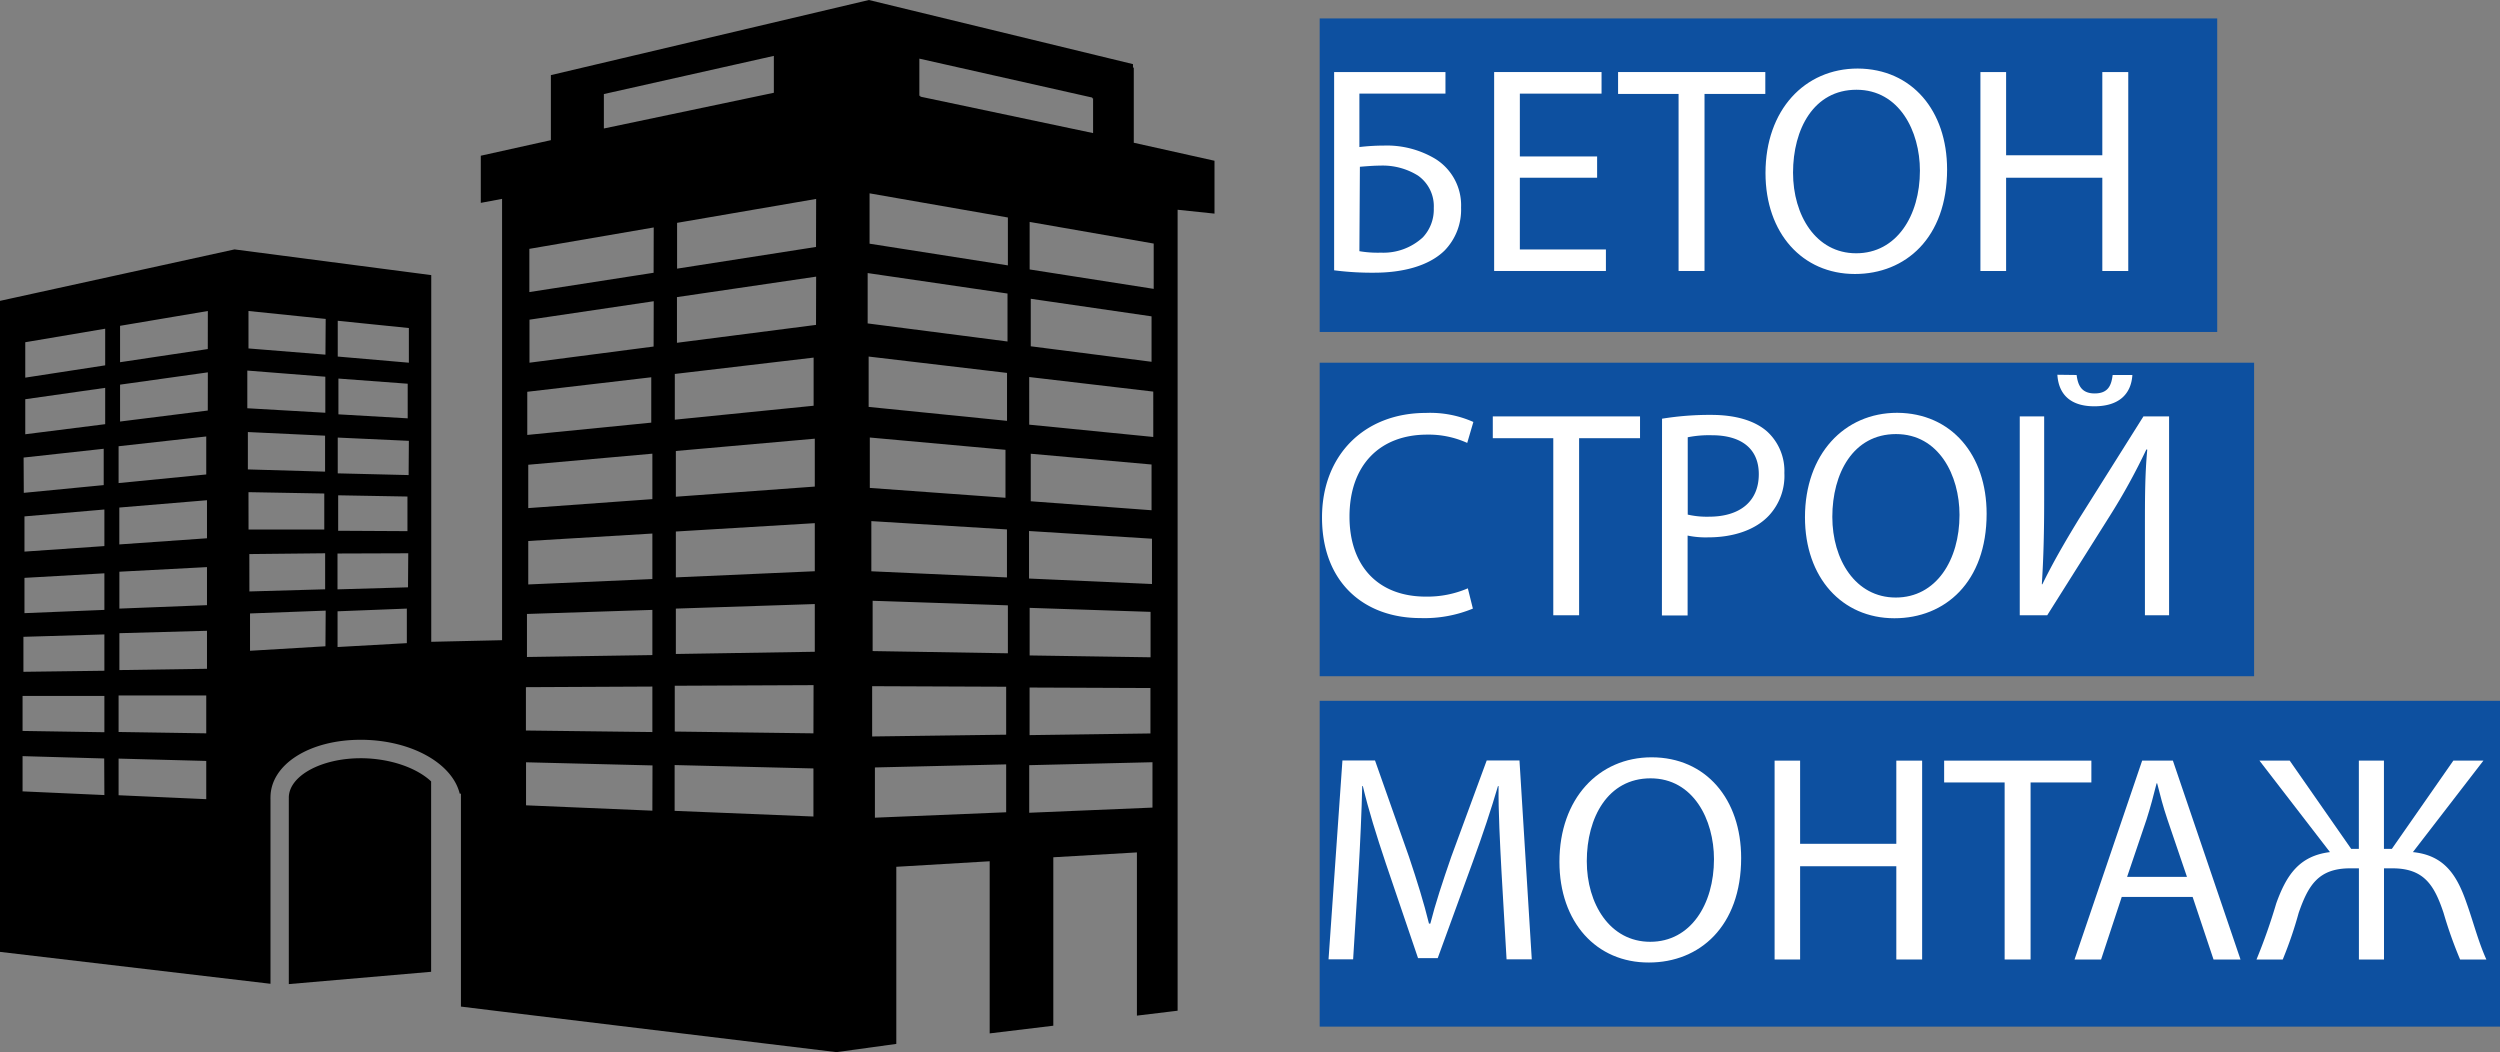
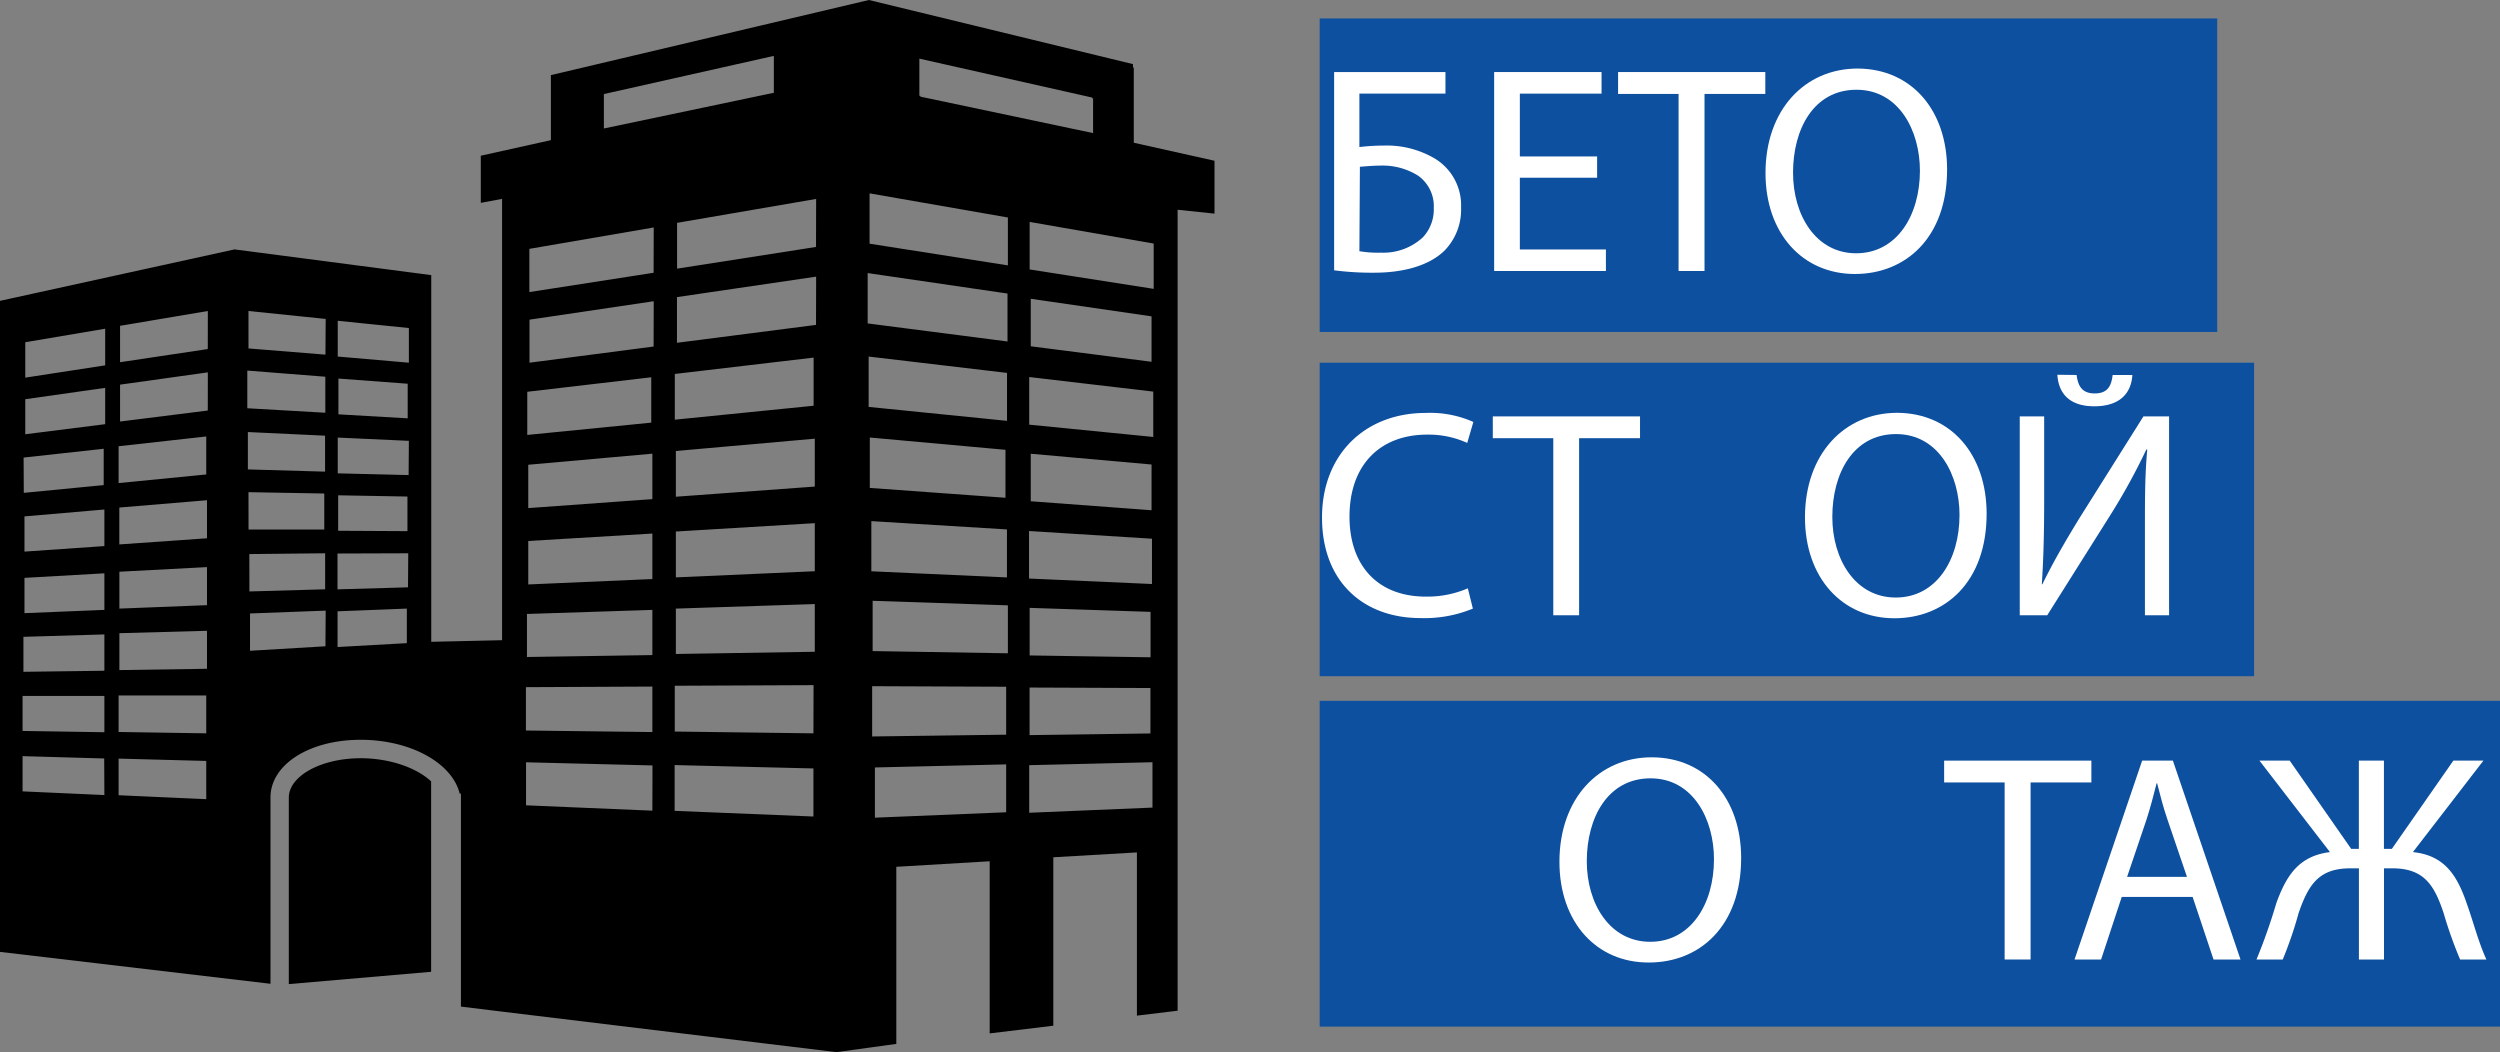
<svg xmlns="http://www.w3.org/2000/svg" viewBox="0 0 406.67 171.2">
  <rect x="0" y="0" width="406.67" height="171.2" fill="#808080" stroke="none" />
  <defs>
    <style>.cls-1{fill:#0d50a0;}.cls-2{fill:#fff;}</style>
  </defs>
  <g id="Layer_1" data-name="Layer 1">
    <path d="M87,137.34c-6.44,0-11.69,2.89-11.69,6.42a1.36,1.36,0,0,1,0,.2v30.12l23.15-2V141.11c-2.31-2.17-6.52-3.7-11.18-3.77Z" transform="translate(-28.33 -14)" />
    <path d="M212.76,37.22V25l-.13,0v-.57L169.67,14h0L117.94,26.22V36.8l-11.4,2.53V47l3.46-.65v71.79l-11.52.26V58.75l-32-4.18L28.33,62.94v105.9l44,5.19v-30a2.41,2.41,0,0,1,0-.31c0-5.34,6.3-9.38,14.66-9.38h.36c8,.12,14.56,3.86,15.76,8.76h.2v34.64l6.69.82,54.4,6.59,9.73-1.34V155l15.19-.9v28l10.35-1.25v-27.4l13.6-.79v26.55l6.62-.8V48.12l6,.63v-8.6ZM47.62,86.59,61.88,85v6.18l-14.26,1.4ZM32.17,88.43,45.2,87v5.91l-13,1.26Zm13.14,54.9L32,142.73V137l13.28.38Zm0-10.22L32,132.9v-5.69H45.31Zm0-10-13.17.17v-5.69l13.17-.39Zm0-9.9-13,.53V108l13-.74v5.9Zm0-10.38-13,.9V98l13-1.12v5.91ZM45.44,83l-13,1.64v-5.7l13-1.85Zm0-9.57-13,2V69.67l13-2.2v5.91ZM61.88,144l-14.26-.64V137.4l14.26.38Zm0-10.71-14.26-.22v-5.94l14.26,0ZM62,122.79,47.75,123v-6L62,116.61Zm0-10.35L47.75,113v-6L62,106.25Zm0-10.88-14.26,1v-6L62,95.37Zm.13-20.78L47.86,82.57v-6l14.28-2Zm0-10L47.86,72.92V67l14.28-2.41Zm6.43,3.5,12.69,1v5.86l-12.69-.73Zm.09,10,12.56.59v5.85l-12.56-.36Zm.1,9.78,12.33.22v5.86H68.76Zm.14,10.07L81.22,104v5.86l-12.32.35Zm12.38,15L69,119.86v-6.07l12.31-.46Zm0-47.44L68.75,70.68V64.59l12.56,1.29Zm13.24,46.93-11.27.63v-5.81l11.27-.44Zm.19-9.08-11.47.33v-5.83L94.74,104Zm-11.36-9.2V94.57l11.27.2v5.63Zm11.46-9.06L83.27,91V85.18l11.57.53ZM83.38,81.4V75.58l11.27.84v5.63ZM94.84,73,83.27,72V66.18l11.57,1.18Zm31.72-43.7,27.65-6.21v6L126.56,34.9ZM138.1,74.83l22.58-2.66V80L138.1,82.27Zm-24,2.9,20.17-2.36v7.38l-20.17,2Zm20.35,68.14L113.9,145v-7l20.57.51Zm0-12.79-20.57-.25v-7.05l20.57-.1Zm0-12.52-20.4.31v-7l20.4-.66Zm0-12.37-20.19.88V102l20.19-1.21Zm0-13-20.19,1.46V89.6l20.19-1.8Zm.2-24.82L114.46,73v-7L134.67,63Zm0-12-20.21,3.14V54.48L134.67,51Zm26,88.45-22.58-.92v-7.45l22.58.55Zm0-13.53L138.09,133v-7.45l22.58-.1Zm.22-13.27-22.6.36V113l22.6-.74Zm0-13.1-22.6,1v-7.46l22.6-1.36Zm0-13.77-22.6,1.65V87.36l22.6-2Zm.2-26.3-22.62,2.91V62.33L161.09,59Zm0-12.68L138.47,57.7V50.25l22.62-3.89Zm16.82-30.63L206,29.87V30l.14,0v5.65l-28.1-5.93v-.14l-.16,0v-6Zm37.83,78.09V109l-20-.89v-7.73ZM196,95.54V87.81l19.65,1.75V97Zm-.18,25.08v-7.74l19.67.65v7.39Zm19.65,5.3v7.39l-19.66.27v-7.74Zm-46-67.5,22.75,3.33v7.8l-22.75-2.94ZM169.63,72l22.51,2.66v7.8l-22.51-2.27Zm.19,13.17,22.07,2v7.8l-22.07-1.6Zm.25,13.6,22.06,1.35v7.81l-22.06-1ZM192,146.13l-21.35.88v-8.17l21.35-.5Zm0-12.62-21.8.29v-8.18l21.8.09Zm.28-13.24-22-.36v-8.18l22,.74Zm0-63.1-22.5-3.53V45.45l22.5,3.93Zm23.52,88.2-20.05.84v-7.74l20.05-.48Zm.13-60.29-20.18-2V75.33l20.18,2.37ZM196,70.33V62.6l19.65,2.86v7.39Zm20-9.34-20.18-3.16V50.1l20.18,3.52Z" transform="translate(-28.33 -14)" />
  </g>
  <g id="Layer_5" data-name="Layer 5">
    <rect class="cls-1" x="214.67" y="59" width="152" height="51" />
    <rect class="cls-1" x="214.67" y="114" width="192" height="53" />
    <rect class="cls-1" x="214.67" y="3" width="146" height="51" />
  </g>
  <g id="Layer_2" data-name="Layer 2">
    <path class="cls-2" d="M263.46,25.72v3.51h-14v8.69a34.9,34.9,0,0,1,4-.24,15.36,15.36,0,0,1,8.35,2.16A8.89,8.89,0,0,1,266,47.76a9.52,9.52,0,0,1-2.69,7c-2.64,2.59-7,3.6-11.43,3.6a47.74,47.74,0,0,1-6.53-.39V25.72Zm-14,29.14a17.63,17.63,0,0,0,3.51.24,9.45,9.45,0,0,0,6.81-2.49,6.63,6.63,0,0,0,1.78-4.76A6.08,6.08,0,0,0,259,42.57a10.82,10.82,0,0,0-6.15-1.63c-1,0-2.25.1-3.31.19Z" transform="translate(-28.33 -14)" />
    <path class="cls-2" d="M288.13,42.91H275.56V54.58h14v3.5H271.38V25.72h17.47v3.51H275.56V39.45h12.57Z" transform="translate(-28.33 -14)" />
    <path class="cls-2" d="M301.38,29.28h-9.84V25.72h23.95v3.56H305.6v28.8h-4.22Z" transform="translate(-28.33 -14)" />
    <path class="cls-2" d="M345.06,41.57c0,11.13-6.77,17-15,17-8.54,0-14.54-6.63-14.54-16.42,0-10.27,6.38-17,15-17C339.35,25.2,345.06,32,345.06,41.57ZM320,42.09C320,49,323.7,55.2,330.27,55.2s10.37-6.1,10.37-13.44c0-6.43-3.36-13.16-10.32-13.16S320,35,320,42.09Z" transform="translate(-28.33 -14)" />
-     <path class="cls-2" d="M354.66,25.72V39.26h15.65V25.72h4.22V58.08h-4.22V42.91H354.66V58.08h-4.18V25.72Z" transform="translate(-28.33 -14)" />
    <path class="cls-2" d="M267.92,113a20.62,20.62,0,0,1-8.54,1.54c-9.12,0-16-5.76-16-16.37,0-10.13,6.87-17,16.9-17A17.28,17.28,0,0,1,268,82.64l-1,3.41a15.15,15.15,0,0,0-6.52-1.35c-7.59,0-12.63,4.85-12.63,13.35,0,7.92,4.56,13,12.43,13a16.64,16.64,0,0,0,6.82-1.35Z" transform="translate(-28.33 -14)" />
    <path class="cls-2" d="M281,85.28h-9.84V81.73h23.95v3.55H285.2v28.8H281Z" transform="translate(-28.33 -14)" />
-     <path class="cls-2" d="M298.69,82.11a48.13,48.13,0,0,1,8-.62c4.12,0,7.15,1,9.07,2.68a8.69,8.69,0,0,1,2.83,6.77,9.48,9.48,0,0,1-2.5,6.91c-2.2,2.36-5.8,3.56-9.88,3.56a14.36,14.36,0,0,1-3.36-.29v13h-4.18Zm4.18,15.6a13.93,13.93,0,0,0,3.45.34c5,0,8.11-2.45,8.11-6.92,0-4.27-3-6.33-7.63-6.33a17.71,17.71,0,0,0-3.93.33Z" transform="translate(-28.33 -14)" />
    <path class="cls-2" d="M351.49,97.57c0,11.13-6.77,17-15,17-8.55,0-14.55-6.63-14.55-16.42,0-10.27,6.39-17,15-17C345.78,81.2,351.49,88,351.49,97.57Zm-25.1.52c0,6.92,3.74,13.11,10.32,13.11s10.37-6.1,10.37-13.44c0-6.43-3.36-13.15-10.33-13.15S326.39,91,326.39,98.09Z" transform="translate(-28.33 -14)" />
    <path class="cls-2" d="M360.85,81.73V95.36c0,5.14-.1,9.36-.38,13.68l.09,0c1.63-3.36,3.65-6.87,6-10.71L377,81.73h4.17v32.35h-3.93V100.3c0-5.23,0-9.07.38-13.15l-.14-.05a101.18,101.18,0,0,1-6,10.9l-10.13,16.08h-4.47V81.73ZM366.13,75c.19,1.48.67,3,2.93,3s2.73-1.39,2.93-3h3.21C375,78.12,373,80.09,369,80.09c-3.93,0-5.81-2-6-5.13Z" transform="translate(-28.33 -14)" />
-     <path class="cls-2" d="M272.58,155.87c-.24-4.51-.53-9.94-.48-14H272c-1.11,3.79-2.45,7.83-4.08,12.29l-5.72,15.7H259l-5.24-15.41c-1.53-4.56-2.83-8.74-3.74-12.58h-.1c-.09,4-.33,9.46-.62,14.31l-.86,13.87h-4l2.26-32.35H252l5.52,15.65c1.34,4,2.44,7.53,3.26,10.89H261c.82-3.26,2-6.81,3.41-10.89l5.76-15.65h5.33l2,32.35H273.4Z" transform="translate(-28.33 -14)" />
    <path class="cls-2" d="M311.56,153.57c0,11.13-6.77,17-15,17C288,170.61,282,164,282,154.19c0-10.27,6.38-17,15-17C305.84,137.2,311.56,144,311.56,153.57Zm-25.11.52c0,6.92,3.74,13.11,10.32,13.11s10.37-6.1,10.37-13.44c0-6.43-3.36-13.15-10.32-13.15S286.45,147,286.45,154.09Z" transform="translate(-28.33 -14)" />
-     <path class="cls-2" d="M321.15,137.73v13.53H336.8V137.73H341v32.35H336.8V154.91H321.15v15.17H317V137.73Z" transform="translate(-28.33 -14)" />
    <path class="cls-2" d="M354.42,141.28h-9.84v-3.55h23.95v3.55h-9.89v28.8h-4.22Z" transform="translate(-28.33 -14)" />
    <path class="cls-2" d="M373.47,159.9l-3.36,10.18h-4.32l11-32.35h5l11,32.35H388.4L385,159.9Zm10.61-3.26-3.17-9.31c-.72-2.12-1.2-4-1.68-5.91h-.09c-.48,1.92-1,3.89-1.63,5.86l-3.17,9.36Z" transform="translate(-28.33 -14)" />
    <path class="cls-2" d="M400.79,137.73l10,14.35h1.25V137.73h4.08v14.35h1.29l10-14.35h4.89l-11.47,14.88c5.09.52,7.15,3.69,8.74,8.3,1.1,3.07,1.87,6.19,3.21,9.17h-4.27a69.46,69.46,0,0,1-2.69-7.58c-1.48-4.42-3.12-7.25-8.3-7.25h-1.39v14.83h-4.08V155.25h-1.44c-5.19,0-6.82,2.83-8.36,7.25a65,65,0,0,1-2.59,7.58h-4.27a93.35,93.35,0,0,0,3.21-9.12c1.64-4.56,3.7-7.73,8.74-8.35l-11.47-14.88Z" transform="translate(-28.33 -14)" />
  </g>
</svg>